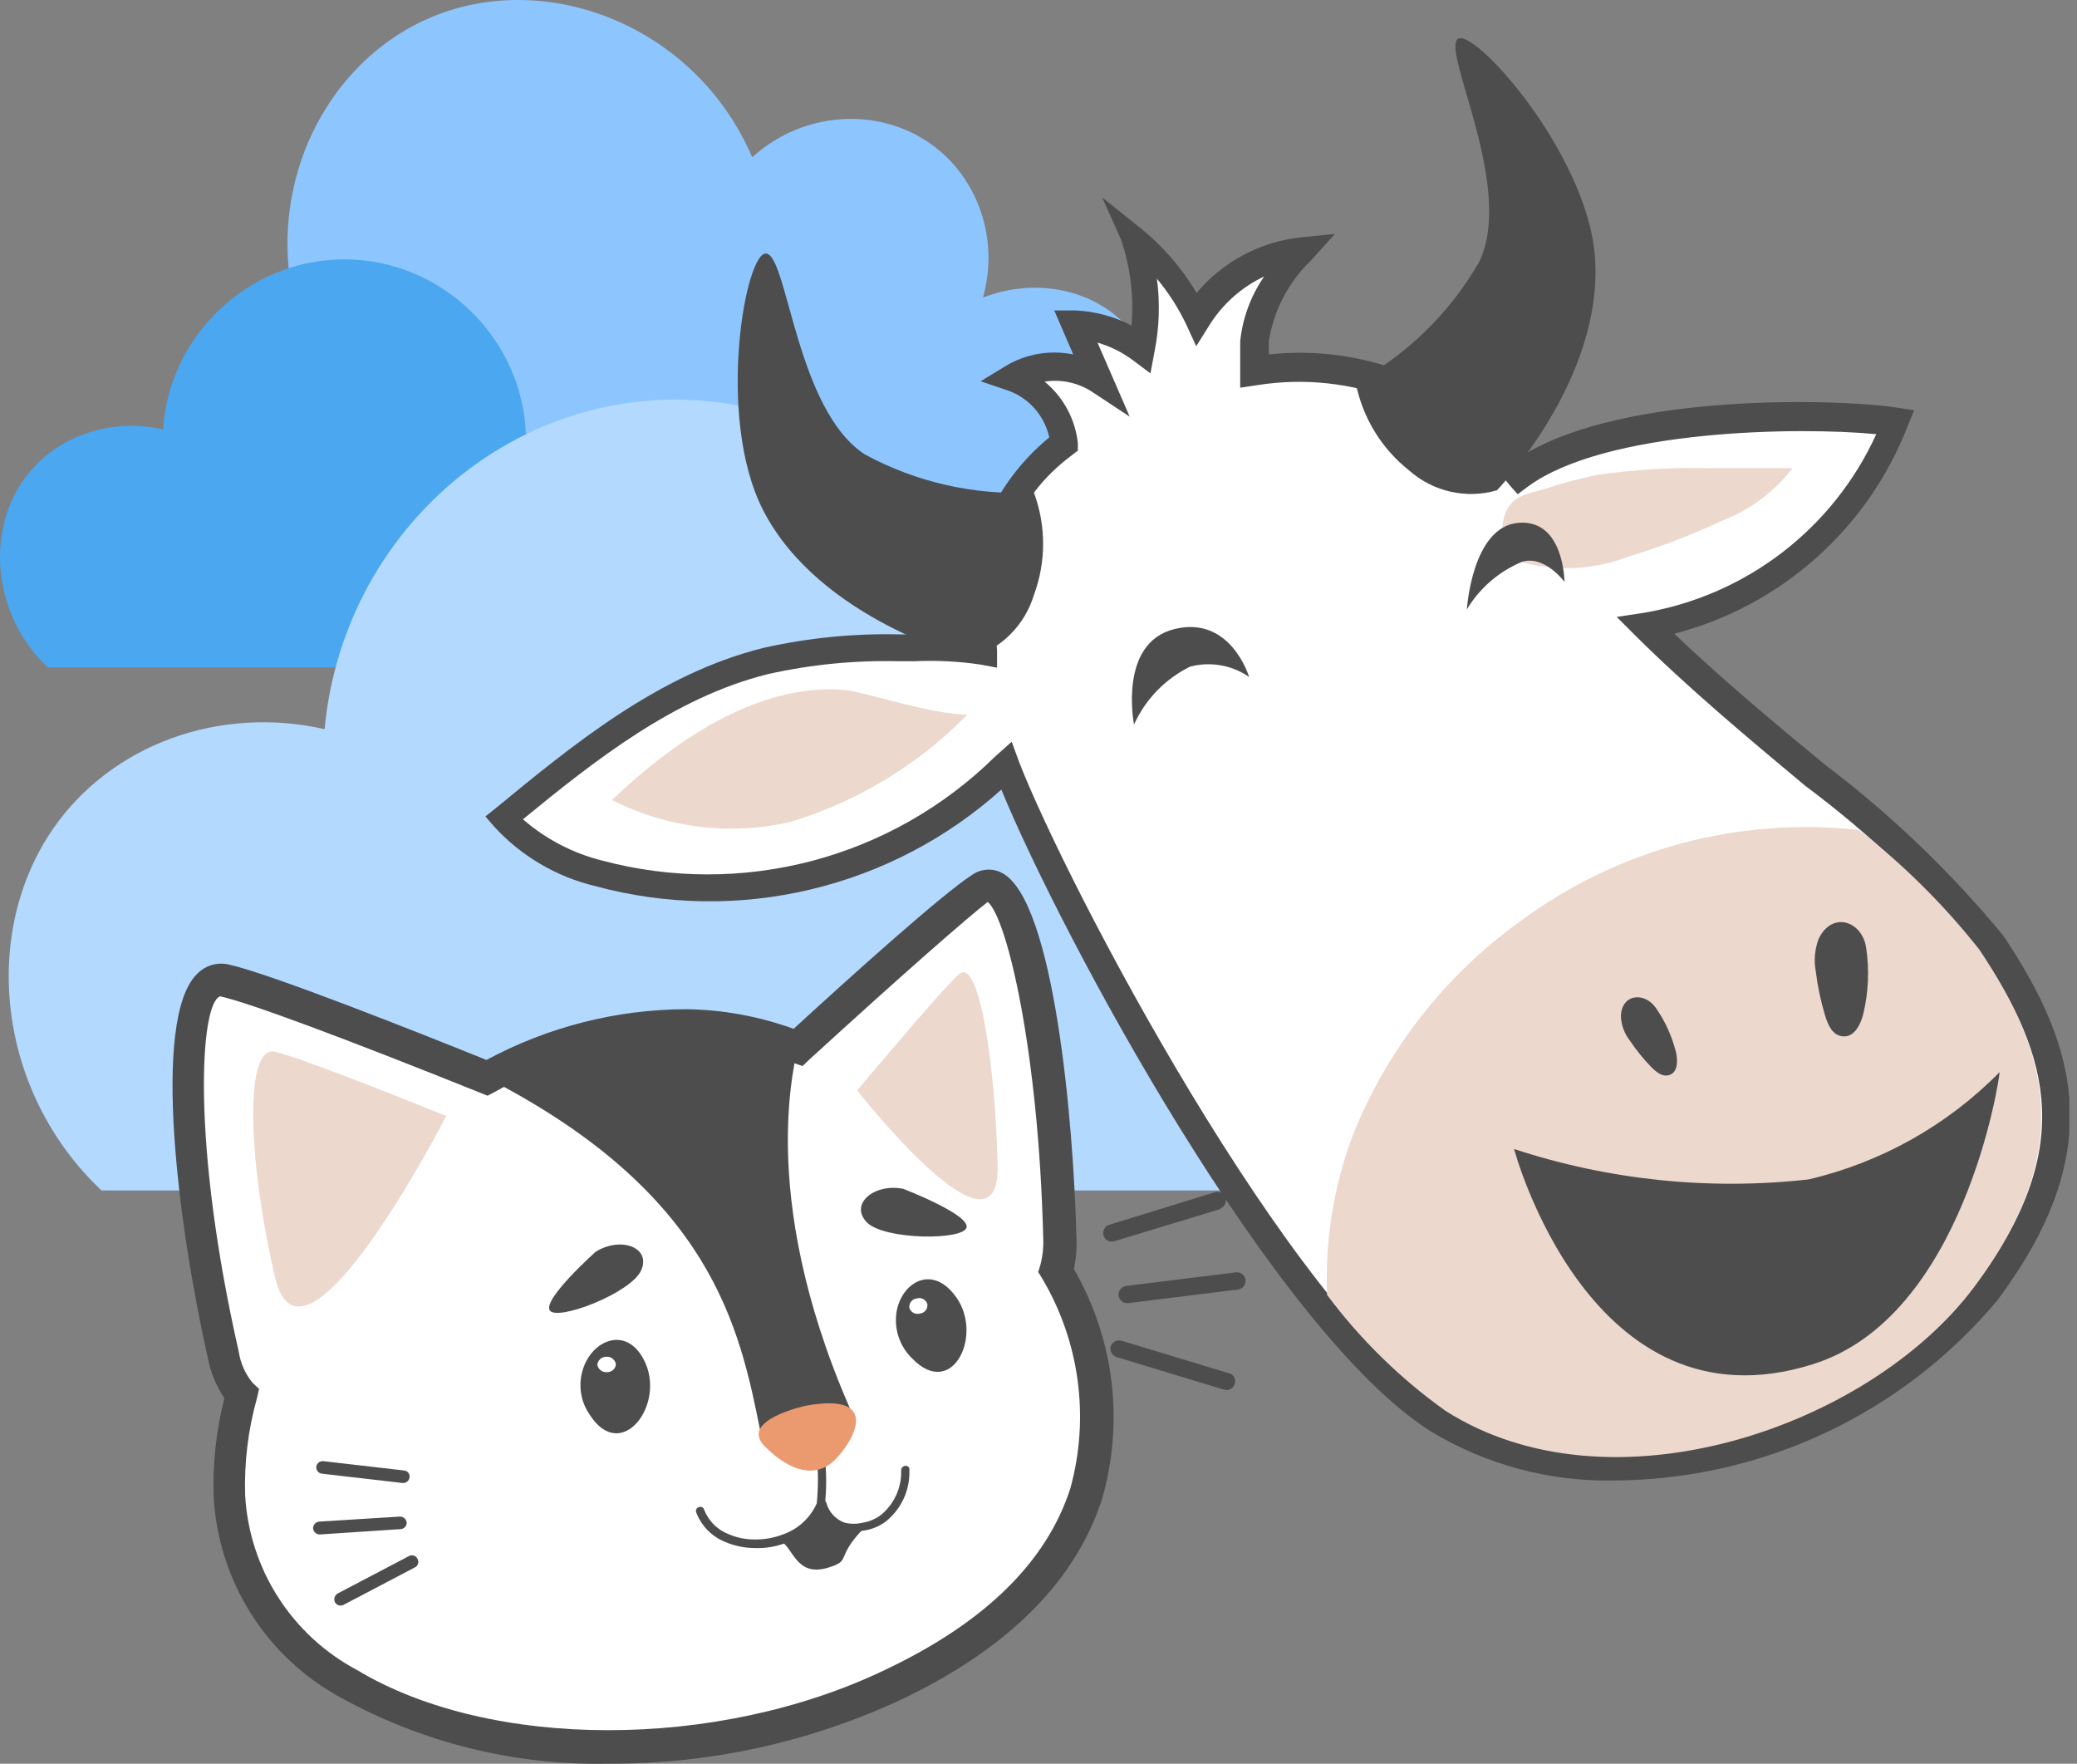
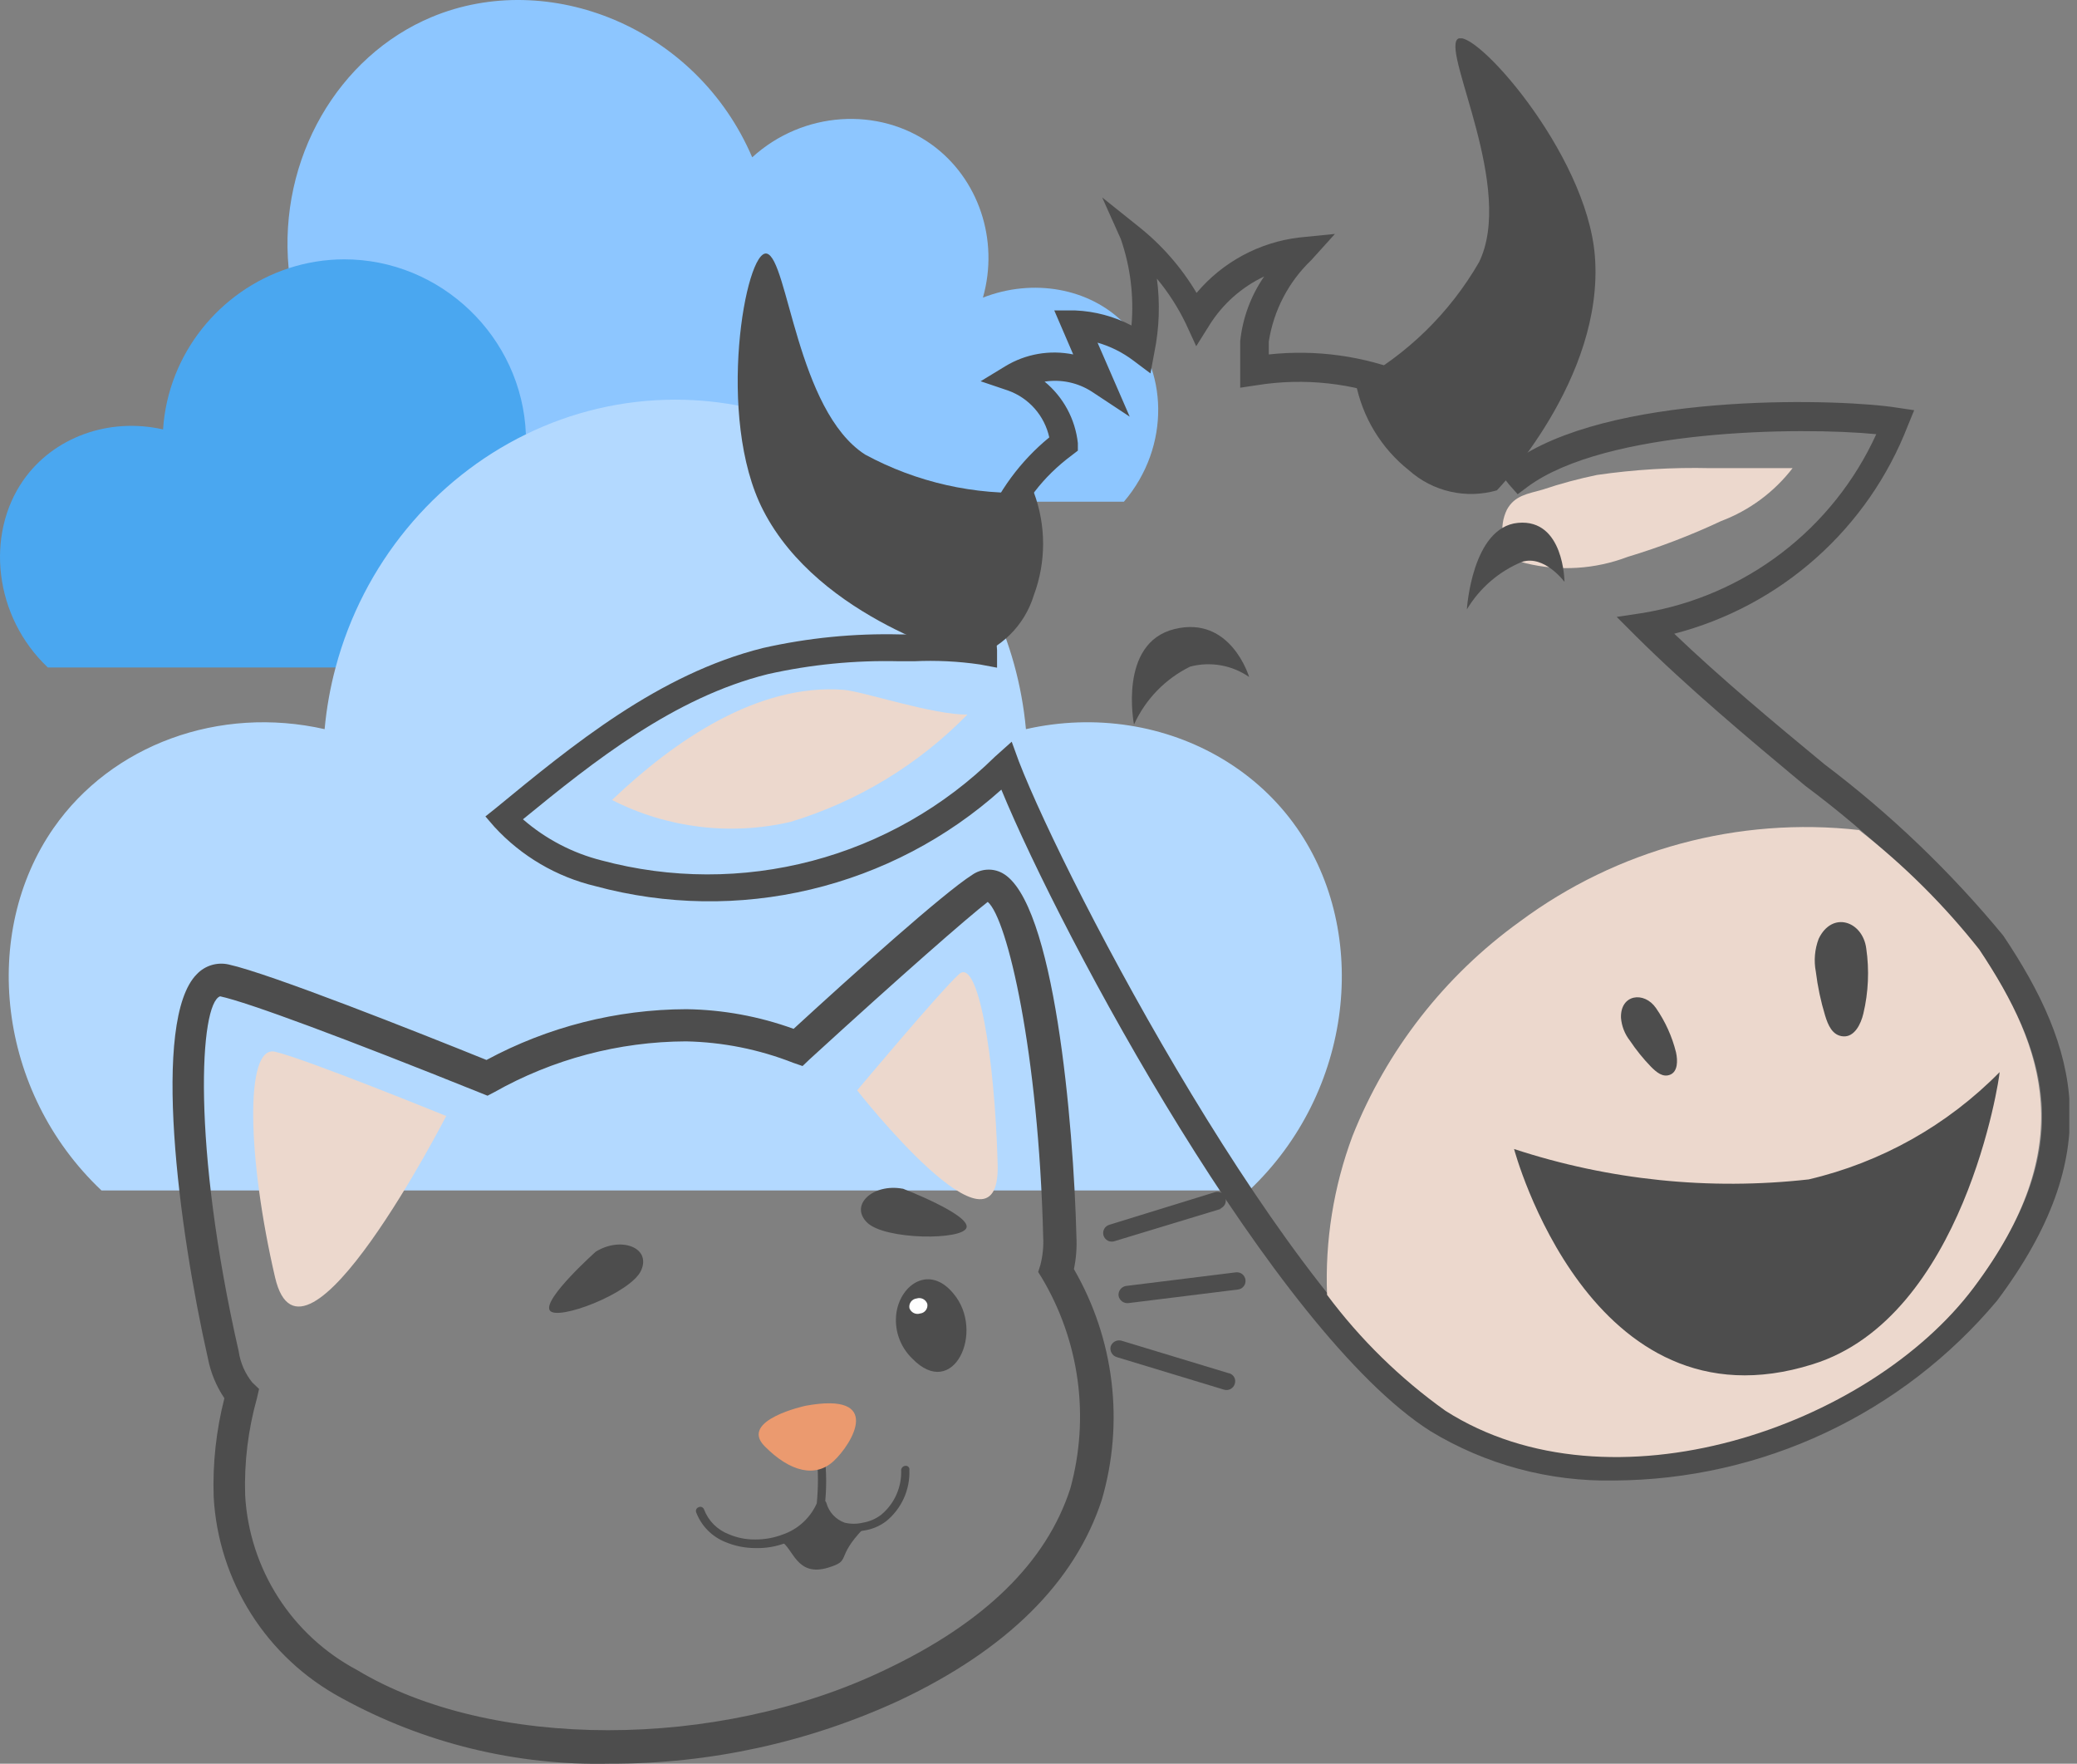
<svg xmlns="http://www.w3.org/2000/svg" width="106" height="90" viewBox="0 0 106 90" fill="none">
  <rect x="0" y="0" width="106" height="90" fill="#808080" stroke="none" />
  <g clip-path="url(#clip0_4649_25857)">
    <path d="M57.36 16.488C55.594 14.707 52.735 14.185 50.164 15.187C51.001 12.235 49.935 9.101 47.547 7.376C44.847 5.43 40.982 5.662 38.389 8.028C35.539 1.365 27.981 -1.614 22.035 0.868C17.259 2.862 14.202 8.093 14.731 13.688L26.842 22.161L46.909 25.6C50.393 25.6 53.877 25.6 57.36 25.6C59.765 22.781 59.619 18.768 57.36 16.488Z" fill="#8DC6FF" />
    <path d="M26.839 22.161C24.74 26.875 20.545 30.662 17.125 34.062H17.124H2.443C-0.314 31.457 -0.742 27.279 1.184 24.515C2.713 22.32 5.543 21.283 8.321 21.913C8.577 18.042 11.223 14.837 14.729 13.689C15.625 13.395 16.576 13.236 17.557 13.234C22.488 13.226 26.646 17.187 26.839 22.161Z" fill="#4AA7F0" />
    <path d="M63.747 60.747H5.178C-0.163 55.699 -0.993 47.606 2.737 42.252C5.701 37.999 11.184 35.99 16.567 37.208C16.666 36.128 16.855 35.077 17.127 34.062C18.535 28.775 22.155 24.449 26.841 22.162C29.166 21.028 31.753 20.395 34.462 20.395C39.25 20.395 43.657 22.372 46.908 25.601C49.918 28.587 51.938 32.649 52.359 37.208C55.91 36.404 59.505 37.005 62.39 38.729C63.879 39.617 65.179 40.805 66.188 42.252C69.919 47.606 69.089 55.699 63.747 60.747Z" fill="#B3D9FF" />
-     <path d="M17.623 15.937C17.619 15.937 17.615 15.937 17.611 15.937C15.135 15.941 12.83 17.295 11.595 19.47C11.445 19.736 11.538 20.073 11.803 20.223C11.889 20.272 11.983 20.295 12.075 20.295C12.268 20.295 12.454 20.195 12.556 20.015C13.595 18.184 15.533 17.045 17.613 17.041C17.616 17.041 17.619 17.041 17.623 17.041C19.705 17.041 21.646 18.18 22.69 20.016C22.841 20.281 23.178 20.374 23.443 20.223C23.709 20.072 23.801 19.735 23.65 19.47C22.41 17.29 20.101 15.937 17.623 15.937Z" fill="#4AA7F0" />
+     <path d="M17.623 15.937C17.619 15.937 17.615 15.937 17.611 15.937C15.135 15.941 12.83 17.295 11.595 19.47C11.445 19.736 11.538 20.073 11.803 20.223C11.889 20.272 11.983 20.295 12.075 20.295C12.268 20.295 12.454 20.195 12.556 20.015C13.595 18.184 15.533 17.045 17.613 17.041C17.616 17.041 17.619 17.041 17.623 17.041C19.705 17.041 21.646 18.18 22.69 20.016C22.841 20.281 23.178 20.374 23.443 20.223C22.41 17.29 20.101 15.937 17.623 15.937Z" fill="#4AA7F0" />
  </g>
  <g clip-path="url(#clip1_4649_25857)">
-     <path fill-rule="evenodd" clip-rule="evenodd" d="M11.434 69.143C9.171 59.235 8.898 49.454 11.434 50.038C13.551 50.494 21.835 53.797 24.809 55.001C27.913 53.255 31.412 52.332 34.973 52.319C36.934 52.359 38.873 52.742 40.703 53.45C43.038 51.297 48.494 46.315 50.027 45.33C51.998 44.053 53.804 53.249 54.06 63.139C54.091 63.724 54.023 64.311 53.859 64.873C57.746 71.99 56.998 80.566 45.483 86.022C32.236 92.299 12.255 89.106 11.671 76.332C11.608 74.577 11.818 72.823 12.291 71.132C11.823 70.564 11.526 69.874 11.434 69.143Z" fill="white" />
-     <path fill-rule="evenodd" clip-rule="evenodd" d="M40.701 53.413C40.701 53.924 38.511 60.712 43.365 71.843C40.682 74.927 40.482 73.43 38.803 73.029C37.745 67.756 36.34 60.895 24.844 55.001C28.858 52.501 36.23 51.26 40.701 53.413Z" fill="#4D4D4D" />
    <path d="M17.419 86.642C15.546 85.633 13.964 84.16 12.823 82.365C11.683 80.569 11.022 78.511 10.905 76.387C10.847 74.691 11.031 72.995 11.452 71.351C11.039 70.739 10.753 70.05 10.613 69.325C9.117 62.72 7.712 52.045 10.047 49.709C10.252 49.493 10.509 49.334 10.794 49.248C11.079 49.162 11.381 49.151 11.671 49.217C13.752 49.673 21.306 52.665 24.828 54.089C27.963 52.399 31.466 51.509 35.028 51.498C36.896 51.524 38.746 51.864 40.502 52.501C43.422 49.819 48.13 45.585 49.626 44.636C49.846 44.484 50.103 44.395 50.37 44.379C50.637 44.362 50.904 44.42 51.14 44.545C53.804 45.95 54.79 57.318 54.936 63.121C54.963 63.672 54.92 64.224 54.808 64.763C55.828 66.527 56.481 68.479 56.725 70.502C56.97 72.525 56.802 74.577 56.231 76.533C54.863 80.73 51.396 84.178 45.903 86.77C41.271 88.91 36.226 90.013 31.123 89.999C26.339 90.109 21.611 88.951 17.419 86.642ZM41.323 54.052L40.958 54.399L40.484 54.235C38.738 53.548 36.885 53.178 35.01 53.14C31.582 53.154 28.215 54.046 25.229 55.731L24.882 55.913L24.517 55.767C17.62 52.994 12.675 51.151 11.233 50.841C10.193 51.206 9.774 58.377 12.182 68.96C12.267 69.542 12.507 70.09 12.876 70.548L13.222 70.876L13.113 71.351C12.662 72.959 12.459 74.626 12.511 76.296C12.614 78.149 13.194 79.944 14.195 81.507C15.196 83.07 16.583 84.349 18.222 85.219C25.01 89.306 36.597 89.324 45.155 85.219C50.21 82.828 53.403 79.744 54.626 75.949C55.12 74.152 55.245 72.273 54.995 70.426C54.744 68.579 54.122 66.802 53.166 65.201L52.983 64.909L53.093 64.563C53.217 64.087 53.266 63.594 53.239 63.103C53.002 53.705 51.414 46.881 50.41 46.023C49.352 46.844 46.031 49.746 41.323 54.052Z" fill="#4D4D4D" />
    <path fill-rule="evenodd" clip-rule="evenodd" d="M22.742 56.936C22.742 56.936 15.607 54.034 14.038 53.669C12.469 53.304 12.633 59.144 14.038 65.183C15.443 71.223 22.779 56.936 22.779 56.936H22.742ZM43.745 55.64C43.745 55.64 47.978 50.586 48.945 49.71C49.912 48.834 50.77 53.888 50.916 59.435C51.062 64.983 43.745 55.64 43.745 55.64Z" fill="#ECD8CD" />
    <path fill-rule="evenodd" clip-rule="evenodd" d="M41.94 76.825C41.41 78.011 39.932 78.103 39.859 78.65C40.498 79.015 40.644 80.475 42.25 80C43.509 79.617 42.578 79.544 44.075 77.993C43.637 77.847 42.14 77.738 41.94 76.825Z" fill="#4D4D4D" />
    <path fill-rule="evenodd" clip-rule="evenodd" d="M41.648 74.288C41.648 74.233 41.668 74.18 41.706 74.139C41.743 74.099 41.794 74.074 41.849 74.069C41.877 74.067 41.906 74.07 41.934 74.079C41.962 74.087 41.987 74.102 42.009 74.12C42.031 74.139 42.049 74.162 42.062 74.187C42.076 74.213 42.084 74.241 42.086 74.27C42.189 75.143 42.189 76.025 42.086 76.897C41.898 77.316 41.629 77.693 41.294 78.007C40.958 78.32 40.564 78.563 40.133 78.722C39.628 78.92 39.088 79.013 38.546 78.996C38.019 78.996 37.498 78.89 37.013 78.686C36.678 78.551 36.373 78.348 36.119 78.091C35.865 77.833 35.666 77.527 35.535 77.189C35.523 77.165 35.517 77.137 35.516 77.11C35.515 77.082 35.52 77.054 35.53 77.029C35.54 77.003 35.556 76.98 35.575 76.96C35.595 76.941 35.619 76.926 35.645 76.916C35.672 76.901 35.702 76.892 35.732 76.891C35.763 76.889 35.794 76.895 35.822 76.908C35.85 76.92 35.875 76.939 35.895 76.962C35.915 76.986 35.929 77.014 35.937 77.043C36.047 77.325 36.214 77.58 36.427 77.794C36.641 78.007 36.896 78.174 37.177 78.284C37.603 78.469 38.063 78.563 38.528 78.558C39.014 78.564 39.497 78.477 39.951 78.303C40.333 78.171 40.684 77.962 40.982 77.689C41.281 77.415 41.519 77.084 41.684 76.715C41.763 75.908 41.763 75.095 41.684 74.288H41.648Z" fill="#4D4D4D" />
    <path fill-rule="evenodd" clip-rule="evenodd" d="M41.775 76.825C41.767 76.797 41.764 76.768 41.767 76.74C41.769 76.711 41.778 76.683 41.791 76.657C41.805 76.632 41.823 76.61 41.846 76.591C41.868 76.573 41.894 76.559 41.921 76.551C41.974 76.539 42.03 76.548 42.077 76.575C42.124 76.602 42.16 76.645 42.177 76.697C42.239 76.927 42.357 77.138 42.519 77.313C42.681 77.488 42.883 77.621 43.107 77.701C43.413 77.774 43.732 77.774 44.038 77.701C44.376 77.645 44.696 77.507 44.968 77.299C45.305 77.021 45.572 76.668 45.749 76.269C45.926 75.871 46.009 75.436 45.99 75C45.999 74.947 46.025 74.898 46.065 74.861C46.104 74.825 46.155 74.803 46.209 74.799C46.238 74.796 46.267 74.799 46.295 74.809C46.322 74.819 46.346 74.836 46.366 74.857C46.386 74.878 46.4 74.904 46.408 74.932C46.415 74.96 46.416 74.99 46.41 75.018C46.428 75.515 46.33 76.01 46.124 76.463C45.918 76.915 45.61 77.314 45.224 77.628C44.893 77.879 44.504 78.042 44.093 78.102C43.72 78.174 43.335 78.142 42.98 78.011C42.69 77.918 42.428 77.754 42.217 77.534C42.007 77.314 41.855 77.045 41.775 76.752V76.825Z" fill="#4D4D4D" />
    <path fill-rule="evenodd" clip-rule="evenodd" d="M41.118 71.734C41.118 71.734 37.706 72.463 39.02 73.796C40.334 75.127 41.629 75.419 42.56 74.544C43.49 73.668 45.114 71.004 41.118 71.734Z" fill="#EB9A6F" />
-     <path fill-rule="evenodd" clip-rule="evenodd" d="M16.433 75.201C16.349 75.191 16.272 75.15 16.217 75.086C16.163 75.021 16.136 74.938 16.141 74.854C16.145 74.811 16.158 74.769 16.179 74.731C16.2 74.692 16.228 74.659 16.262 74.632C16.296 74.604 16.335 74.584 16.377 74.572C16.419 74.56 16.463 74.557 16.506 74.562L20.611 75.036C20.654 75.038 20.695 75.049 20.733 75.068C20.771 75.087 20.805 75.114 20.833 75.146C20.86 75.179 20.88 75.216 20.893 75.257C20.905 75.298 20.908 75.341 20.903 75.383C20.899 75.426 20.886 75.468 20.865 75.506C20.844 75.544 20.816 75.578 20.782 75.605C20.748 75.632 20.709 75.653 20.667 75.665C20.625 75.676 20.582 75.68 20.538 75.675L16.433 75.201ZM16.323 78.302C16.237 78.303 16.154 78.272 16.09 78.214C16.026 78.157 15.986 78.078 15.977 77.992C15.976 77.906 16.008 77.823 16.065 77.759C16.122 77.695 16.201 77.655 16.287 77.646L20.411 77.39C20.497 77.39 20.58 77.421 20.644 77.478C20.708 77.536 20.748 77.615 20.757 77.7C20.758 77.784 20.725 77.865 20.668 77.926C20.61 77.987 20.531 78.024 20.447 78.029L16.323 78.302ZM17.236 81.313C17.162 81.356 17.106 81.424 17.079 81.504C17.052 81.585 17.056 81.673 17.09 81.751C17.129 81.828 17.197 81.887 17.279 81.914C17.361 81.942 17.45 81.935 17.528 81.897L21.177 79.981C21.215 79.962 21.25 79.935 21.277 79.903C21.305 79.87 21.325 79.832 21.337 79.79C21.349 79.749 21.352 79.706 21.347 79.663C21.341 79.621 21.327 79.58 21.305 79.543C21.287 79.506 21.262 79.472 21.232 79.445C21.201 79.417 21.165 79.395 21.126 79.382C21.087 79.368 21.045 79.363 21.004 79.365C20.962 79.368 20.922 79.379 20.885 79.397L17.236 81.313ZM30.082 72.171C31.706 74.744 34.041 71.624 32.855 69.38C31.98 67.701 30.337 68.34 29.808 69.708C29.649 70.11 29.591 70.544 29.639 70.974C29.686 71.403 29.838 71.814 30.082 72.171Z" fill="#4D4D4D" />
-     <path fill-rule="evenodd" clip-rule="evenodd" d="M30.959 69.234C31.071 69.228 31.182 69.264 31.27 69.335C31.357 69.405 31.415 69.506 31.433 69.617C31.424 69.73 31.371 69.835 31.286 69.91C31.201 69.985 31.09 70.024 30.977 70.019C30.862 70.029 30.746 69.996 30.655 69.924C30.563 69.853 30.502 69.75 30.484 69.635C30.498 69.521 30.555 69.416 30.643 69.341C30.731 69.267 30.844 69.229 30.959 69.234Z" fill="white" />
    <path fill-rule="evenodd" clip-rule="evenodd" d="M30.408 63.87C30.408 63.87 27.707 66.278 28.054 66.862C28.401 67.446 32.215 65.987 32.725 64.819C33.236 63.651 31.685 63.085 30.408 63.87ZM46.557 69.326C48.655 71.497 50.298 67.939 48.655 66.005C47.451 64.545 45.991 65.512 45.754 66.954C45.688 67.384 45.726 67.825 45.866 68.238C46.006 68.65 46.243 69.024 46.557 69.326Z" fill="#4D4D4D" />
    <path fill-rule="evenodd" clip-rule="evenodd" d="M46.778 66.26C46.887 66.225 47.005 66.234 47.108 66.285C47.21 66.337 47.288 66.426 47.325 66.534C47.336 66.59 47.334 66.648 47.322 66.704C47.309 66.76 47.284 66.813 47.25 66.859C47.216 66.906 47.172 66.944 47.123 66.973C47.073 67.002 47.018 67.02 46.961 67.026C46.852 67.061 46.733 67.052 46.631 67.001C46.529 66.95 46.451 66.861 46.413 66.753C46.403 66.696 46.404 66.638 46.417 66.582C46.43 66.526 46.455 66.474 46.489 66.427C46.523 66.381 46.566 66.342 46.616 66.314C46.666 66.285 46.721 66.267 46.778 66.26Z" fill="white" />
    <path fill-rule="evenodd" clip-rule="evenodd" d="M46.082 60.658C46.082 60.658 49.458 61.953 49.33 62.628C49.202 63.303 45.133 63.285 44.239 62.373C43.345 61.461 44.586 60.384 46.063 60.658H46.082ZM62.249 61.679C62.304 61.663 62.355 61.635 62.4 61.599C62.444 61.562 62.481 61.517 62.509 61.466C62.536 61.416 62.553 61.36 62.558 61.302C62.564 61.245 62.558 61.187 62.541 61.132C62.526 61.075 62.5 61.023 62.464 60.977C62.428 60.931 62.383 60.893 62.332 60.865C62.28 60.838 62.223 60.821 62.165 60.817C62.107 60.813 62.048 60.821 61.993 60.84L56.611 62.501C56.555 62.517 56.504 62.545 56.459 62.581C56.415 62.618 56.378 62.663 56.351 62.714C56.324 62.764 56.307 62.82 56.301 62.878C56.296 62.935 56.302 62.993 56.319 63.048C56.335 63.103 56.363 63.154 56.399 63.199C56.436 63.244 56.481 63.281 56.532 63.308C56.583 63.335 56.638 63.352 56.696 63.357C56.753 63.363 56.811 63.357 56.866 63.34L62.34 61.679H62.249ZM63.179 65.803C63.237 65.797 63.293 65.778 63.344 65.75C63.394 65.721 63.439 65.683 63.474 65.637C63.51 65.591 63.536 65.539 63.551 65.483C63.566 65.427 63.57 65.368 63.563 65.311C63.556 65.253 63.538 65.197 63.509 65.147C63.481 65.096 63.443 65.052 63.397 65.016C63.351 64.98 63.298 64.954 63.242 64.939C63.186 64.924 63.128 64.92 63.07 64.927L57.468 65.621C57.354 65.639 57.25 65.7 57.179 65.791C57.108 65.883 57.074 65.998 57.085 66.114C57.103 66.228 57.164 66.331 57.255 66.403C57.347 66.474 57.462 66.507 57.578 66.497L63.179 65.803ZM62.723 70.073C62.78 70.088 62.833 70.114 62.879 70.15C62.925 70.186 62.963 70.231 62.99 70.282C63.018 70.334 63.034 70.391 63.038 70.449C63.043 70.507 63.035 70.566 63.015 70.621C62.999 70.676 62.971 70.727 62.935 70.772C62.898 70.816 62.853 70.853 62.802 70.88C62.751 70.907 62.696 70.924 62.638 70.93C62.581 70.935 62.523 70.93 62.468 70.913L56.994 69.252C56.882 69.218 56.787 69.142 56.729 69.04C56.671 68.939 56.655 68.818 56.684 68.705C56.721 68.596 56.798 68.505 56.9 68.451C57.001 68.397 57.12 68.383 57.231 68.413L62.705 70.073H62.723Z" fill="#4D4D4D" />
-     <path d="M101.607 48.176C98.833 44.016 90.093 38.122 83.944 31.973C86.797 31.496 89.477 30.283 91.718 28.452C93.958 26.621 95.681 24.237 96.717 21.535C93.76 21.061 82.119 20.787 77.52 24.236C75.963 22.213 73.887 20.651 71.512 19.716C69.137 18.781 66.553 18.508 64.036 18.926V17.429C64.291 15.689 65.119 14.084 66.389 12.868C65.277 12.979 64.204 13.345 63.255 13.936C62.306 14.528 61.505 15.33 60.915 16.28C60.142 14.662 59.005 13.244 57.594 12.138C58.248 13.987 58.393 15.979 58.014 17.904C57.033 17.163 55.848 16.743 54.62 16.7L55.824 19.473C55.162 19.061 54.397 18.842 53.616 18.842C52.836 18.842 52.071 19.061 51.408 19.473C52.123 19.688 52.764 20.097 53.26 20.654C53.756 21.211 54.088 21.895 54.219 22.63C50.697 25.258 49.784 29.053 50.131 33.177C48.722 32.992 47.299 32.937 45.88 33.013C43.575 32.956 41.271 33.177 39.019 33.67C33.928 34.947 29.712 38.359 25.68 41.698C26.993 43.105 28.695 44.09 30.57 44.527C34.21 45.524 38.048 45.543 41.697 44.582C45.347 43.621 48.678 41.713 51.354 39.053C53.835 45.695 65.24 67.263 73.36 72.409C82.082 77.883 95.804 73.303 101.333 65.913C106.862 58.523 105.147 53.377 101.607 48.176Z" fill="white" />
    <path d="M82.38 75.548C79.078 75.615 75.825 74.742 73.001 73.029C65.045 67.975 54.206 47.83 51.104 40.294C48.337 42.777 44.992 44.528 41.375 45.388C37.758 46.249 33.983 46.191 30.394 45.221C28.409 44.749 26.61 43.694 25.23 42.191L24.773 41.662L25.321 41.224C29.207 38.031 33.605 34.4 38.933 33.068C41.237 32.547 43.597 32.314 45.959 32.374H46.707C47.624 32.312 48.545 32.312 49.462 32.374C49.249 30.491 49.512 28.583 50.226 26.827C50.94 25.071 52.083 23.521 53.55 22.32C53.431 21.777 53.176 21.272 52.809 20.854C52.442 20.436 51.975 20.118 51.451 19.93L50.046 19.455L51.305 18.689C52.343 18.058 53.582 17.843 54.772 18.087L53.805 15.842H54.882C55.881 15.885 56.859 16.147 57.746 16.609C57.876 15.115 57.69 13.61 57.199 12.193L56.25 10.076L58.075 11.536C59.273 12.48 60.288 13.637 61.067 14.948C62.391 13.375 64.263 12.364 66.304 12.12L68.129 11.937L66.925 13.27C65.763 14.379 64.999 15.842 64.753 17.43V18.087C67.163 17.825 69.6 18.163 71.847 19.07C74.095 19.977 76.084 21.426 77.636 23.287C82.891 19.966 94.168 20.368 96.832 20.806L97.69 20.933L97.361 21.736C96.359 24.322 94.755 26.632 92.683 28.475C90.611 30.319 88.131 31.643 85.446 32.338C87.836 34.619 90.5 36.845 93.11 38.998C96.482 41.545 99.544 44.478 102.233 47.739C106.102 53.505 107.525 58.888 101.923 66.369C99.528 69.227 96.538 71.528 93.163 73.113C89.789 74.698 86.109 75.529 82.38 75.548ZM51.633 37.849L51.998 38.852C54.425 45.129 65.812 66.825 73.731 71.898C82.125 77.226 95.391 72.792 100.792 65.585C105.919 58.724 104.697 53.979 101.047 48.542C98.415 45.385 95.42 42.55 92.124 40.093C89.168 37.63 86.121 35.075 83.475 32.447L82.508 31.48L83.84 31.28C86.422 30.853 88.86 29.798 90.938 28.207C93.016 26.616 94.671 24.538 95.756 22.156C91.851 21.773 81.942 21.901 77.965 24.838L77.454 25.221L77.034 24.747C75.541 22.82 73.558 21.331 71.291 20.435C69.024 19.539 66.558 19.27 64.151 19.656L63.294 19.784V17.412C63.418 16.226 63.838 15.09 64.516 14.109C63.367 14.651 62.398 15.513 61.724 16.59L61.049 17.667L60.52 16.517C60.123 15.694 59.627 14.922 59.042 14.218C59.209 15.47 59.166 16.74 58.914 17.977L58.714 19.054L57.838 18.397C57.29 17.984 56.672 17.675 56.013 17.485L57.655 21.262L55.721 19.985C55.008 19.525 54.151 19.343 53.312 19.474C54.266 20.258 54.875 21.384 55.009 22.612V22.995L54.699 23.233C51.761 25.422 50.502 28.707 50.885 33.177V34.071L50.01 33.907C48.898 33.745 47.774 33.69 46.652 33.743H45.886C43.635 33.687 41.386 33.908 39.189 34.4C34.408 35.586 30.321 38.834 26.689 41.808C27.845 42.813 29.22 43.532 30.704 43.907C34.221 44.85 37.923 44.858 41.444 43.93C44.964 43.002 48.181 41.17 50.776 38.615L51.633 37.849Z" fill="#4D4D4D" />
    <path d="M87.27 23.889H91.485C90.543 25.111 89.28 26.046 87.836 26.59C86.295 27.314 84.703 27.924 83.073 28.415C81.413 29.048 79.6 29.163 77.873 28.743C77.525 28.66 77.212 28.468 76.979 28.196C76.816 27.965 76.721 27.693 76.705 27.411C76.623 26.933 76.694 26.442 76.906 26.006C77.307 25.276 77.964 25.203 78.731 24.984C79.639 24.679 80.565 24.43 81.504 24.236C83.413 23.96 85.342 23.844 87.27 23.889Z" fill="#ECD8CD" />
    <path d="M69.188 19.528C71.811 18.095 73.989 15.968 75.483 13.379C77.308 9.638 73.658 2.795 74.37 2.011C75.081 1.226 80.975 7.759 81.395 13.069C81.888 19.346 76.395 25.021 76.395 25.021C75.622 25.244 74.804 25.267 74.019 25.088C73.234 24.91 72.507 24.535 71.906 23.999C70.495 22.881 69.531 21.295 69.188 19.528Z" fill="#4D4D4D" />
    <path d="M69.023 57.975C70.767 53.586 73.73 49.788 77.563 47.027C82.536 43.334 88.724 41.665 94.879 42.356C97.159 44.135 99.218 46.181 101.011 48.45C104.405 53.541 106.083 58.559 100.737 65.694C95.39 72.829 82.198 77.373 73.767 71.99C71.46 70.343 69.422 68.349 67.727 66.077C67.618 63.318 68.058 60.563 69.023 57.975Z" fill="#ECD8CD" />
    <path d="M52.728 25.13C49.746 25.286 46.778 24.617 44.151 23.196C40.666 20.952 40.21 13.197 39.133 12.941C38.057 12.686 36.506 21.298 38.951 26.043C41.816 31.626 49.48 33.597 49.48 33.597C50.253 33.376 50.959 32.964 51.533 32.4C52.107 31.836 52.53 31.137 52.764 30.367C53.392 28.678 53.392 26.82 52.764 25.13H52.728Z" fill="#4D4D4D" />
    <path d="M43.077 35.203C38.697 34.856 34.428 37.776 31.234 40.823C34.049 42.259 37.281 42.653 40.358 41.936C43.776 40.899 46.876 39.016 49.372 36.462C47.675 36.498 44.081 35.294 43.077 35.203Z" fill="#ECD8CD" />
    <path d="M84.515 51.443C84.99 52.129 85.337 52.896 85.537 53.706C85.628 54.126 85.628 54.673 85.245 54.837C84.862 55.001 84.533 54.709 84.259 54.436C83.861 54.025 83.501 53.579 83.183 53.104C82.919 52.768 82.761 52.361 82.727 51.936C82.69 50.732 83.913 50.567 84.515 51.443ZM57.874 36.973C57.874 36.973 57.053 32.813 59.936 32.101C62.819 31.389 63.749 34.546 63.749 34.546C63.316 34.245 62.822 34.042 62.302 33.951C61.782 33.86 61.249 33.882 60.739 34.017C59.47 34.64 58.457 35.685 57.874 36.973ZM74.862 31.097C74.862 31.097 75.118 26.901 77.471 26.681C79.825 26.463 79.844 29.692 79.844 29.692C79.844 29.692 78.822 28.306 77.672 28.671C76.5 29.158 75.515 30.009 74.862 31.097ZM77.271 58.633C82.113 60.223 87.241 60.752 92.306 60.184C96.007 59.318 99.386 57.42 102.051 54.709C102.051 55.001 100.226 67.227 92.507 69.618C81.139 73.194 77.271 58.633 77.271 58.633ZM95.244 48.396C95.405 49.502 95.356 50.629 95.098 51.717C94.971 52.264 94.642 52.921 94.076 52.885C93.511 52.848 93.292 52.301 93.146 51.826C92.923 51.093 92.764 50.342 92.671 49.582C92.563 49.02 92.614 48.438 92.817 47.903C93.511 46.462 95.062 47.009 95.244 48.396Z" fill="#4D4D4D" />
  </g>
  <defs>
    <clipPath id="clip0_4649_25857">
      <rect width="68.478" height="60.746" fill="white" />
    </clipPath>
    <clipPath id="clip1_4649_25857">
      <rect width="96.802" height="88.043" fill="white" transform="translate(8.805 1.956)" />
    </clipPath>
  </defs>
</svg>